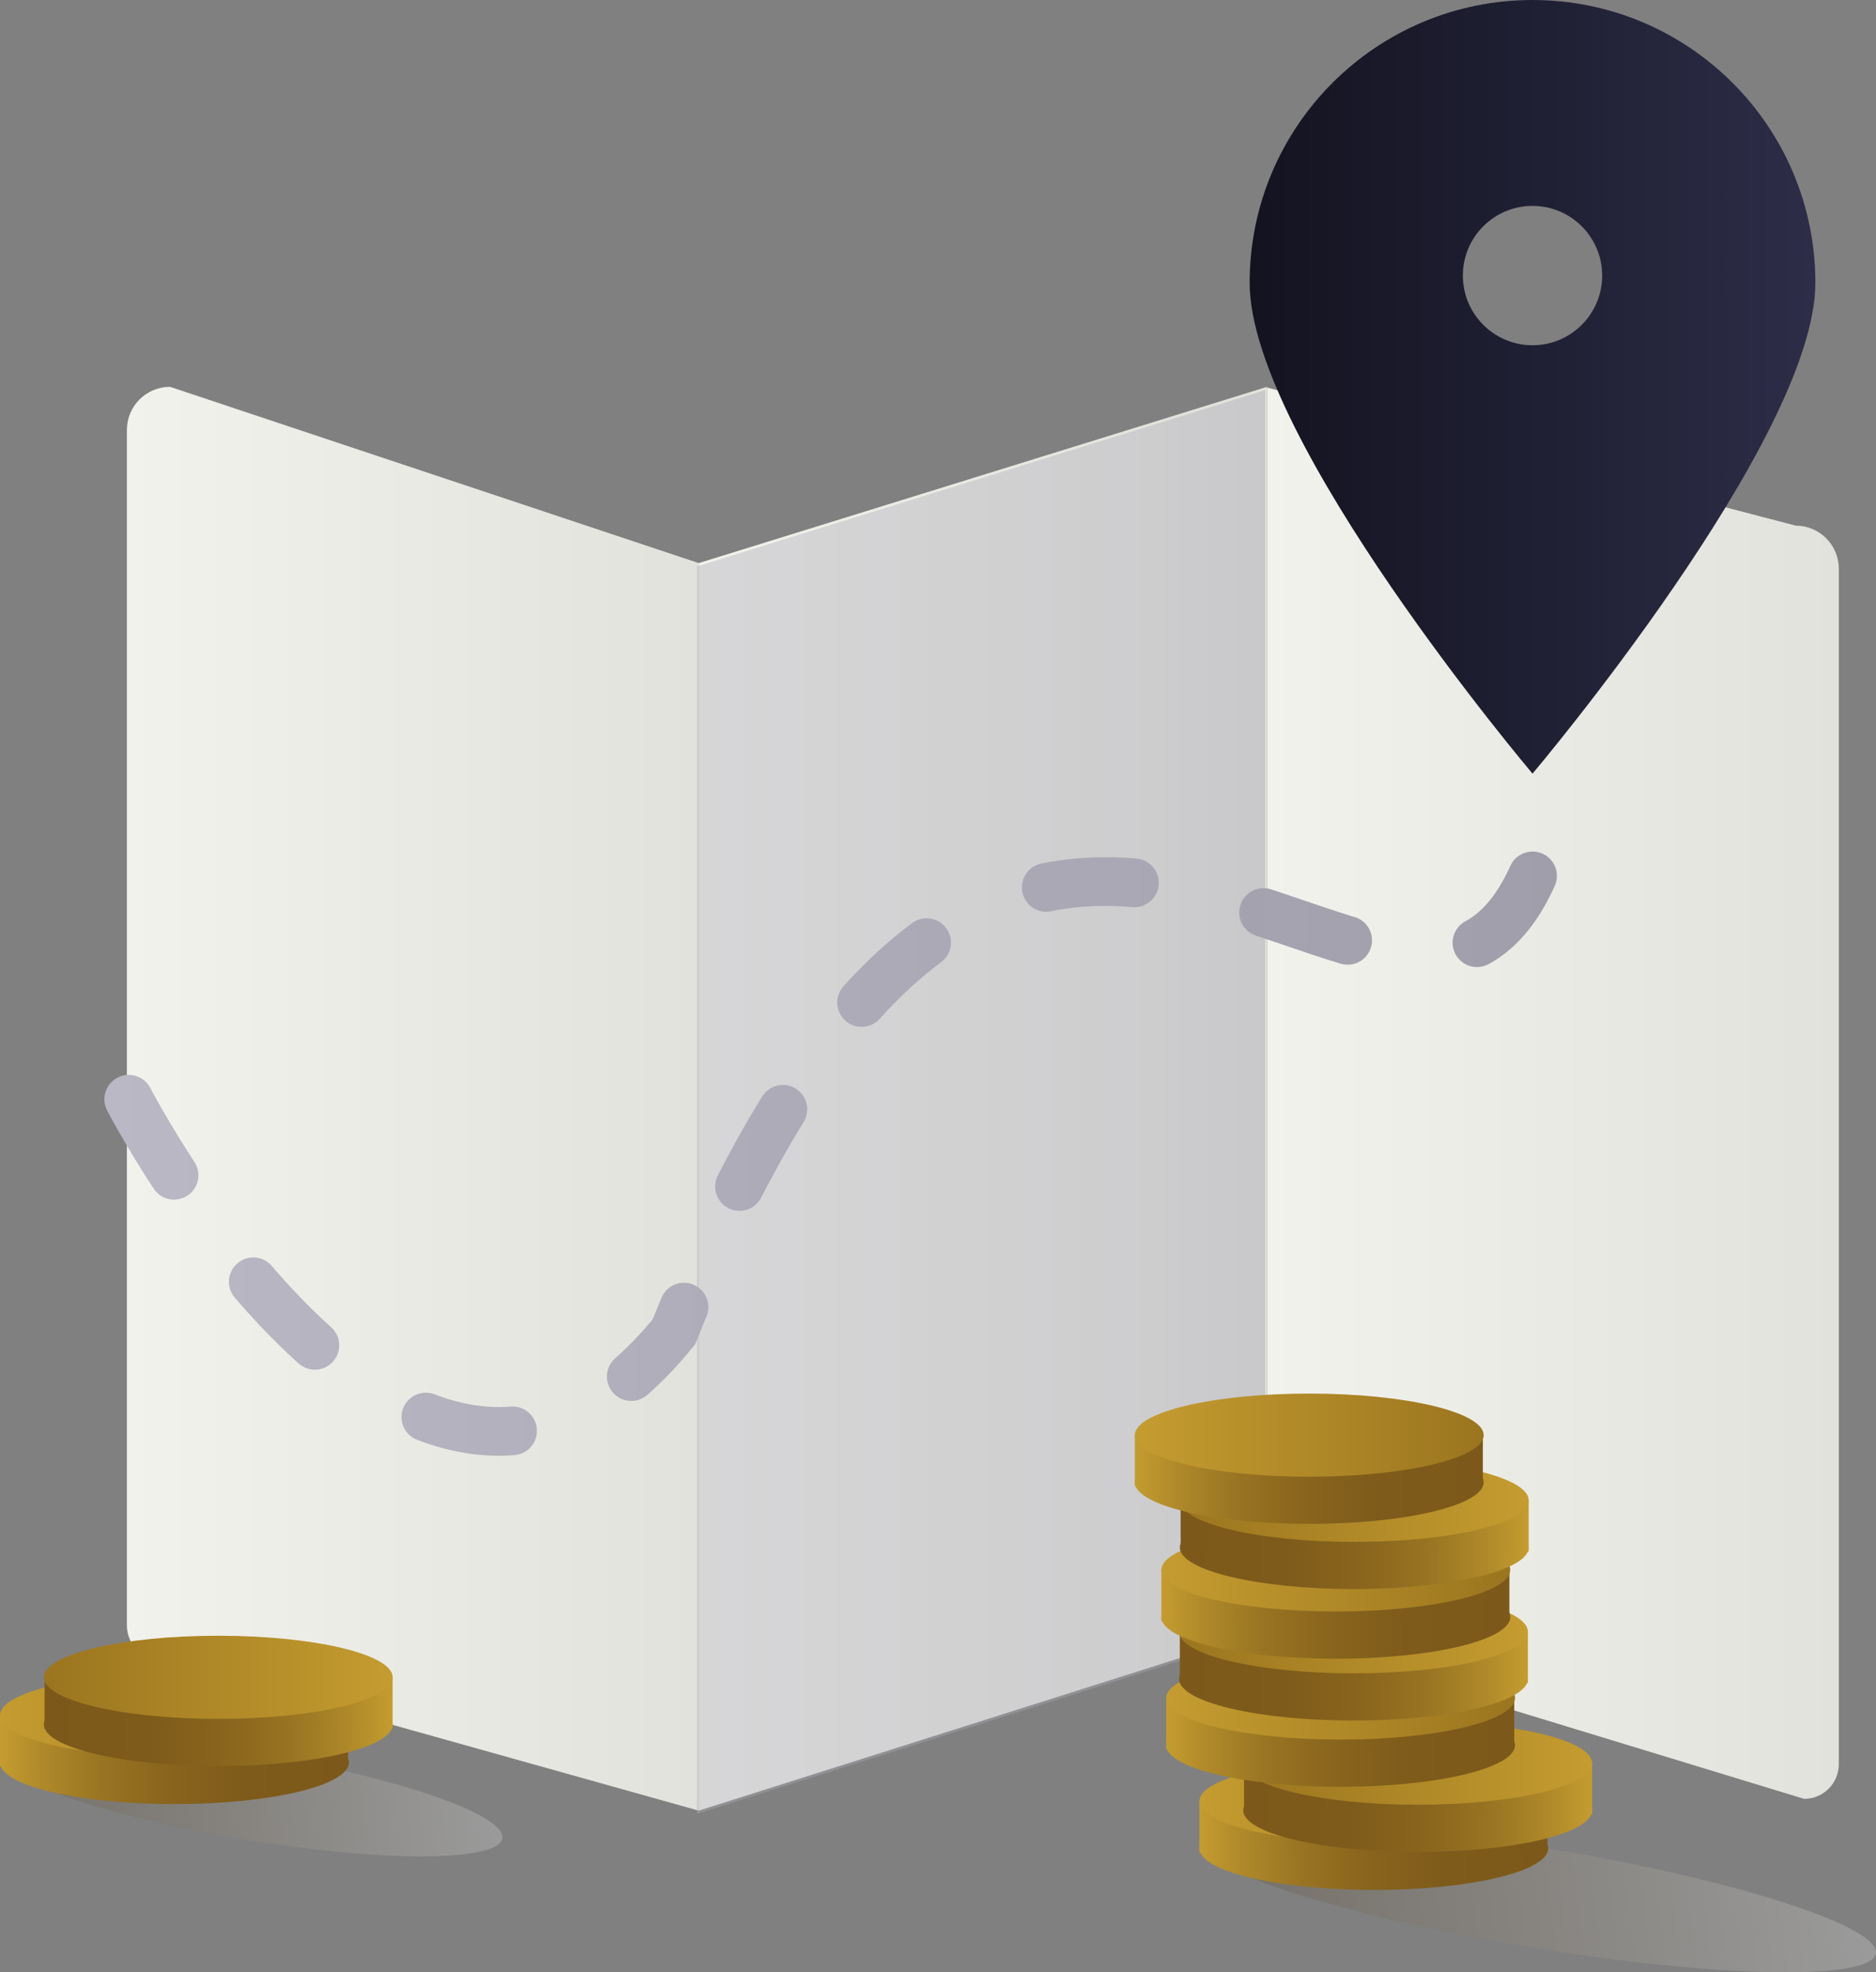
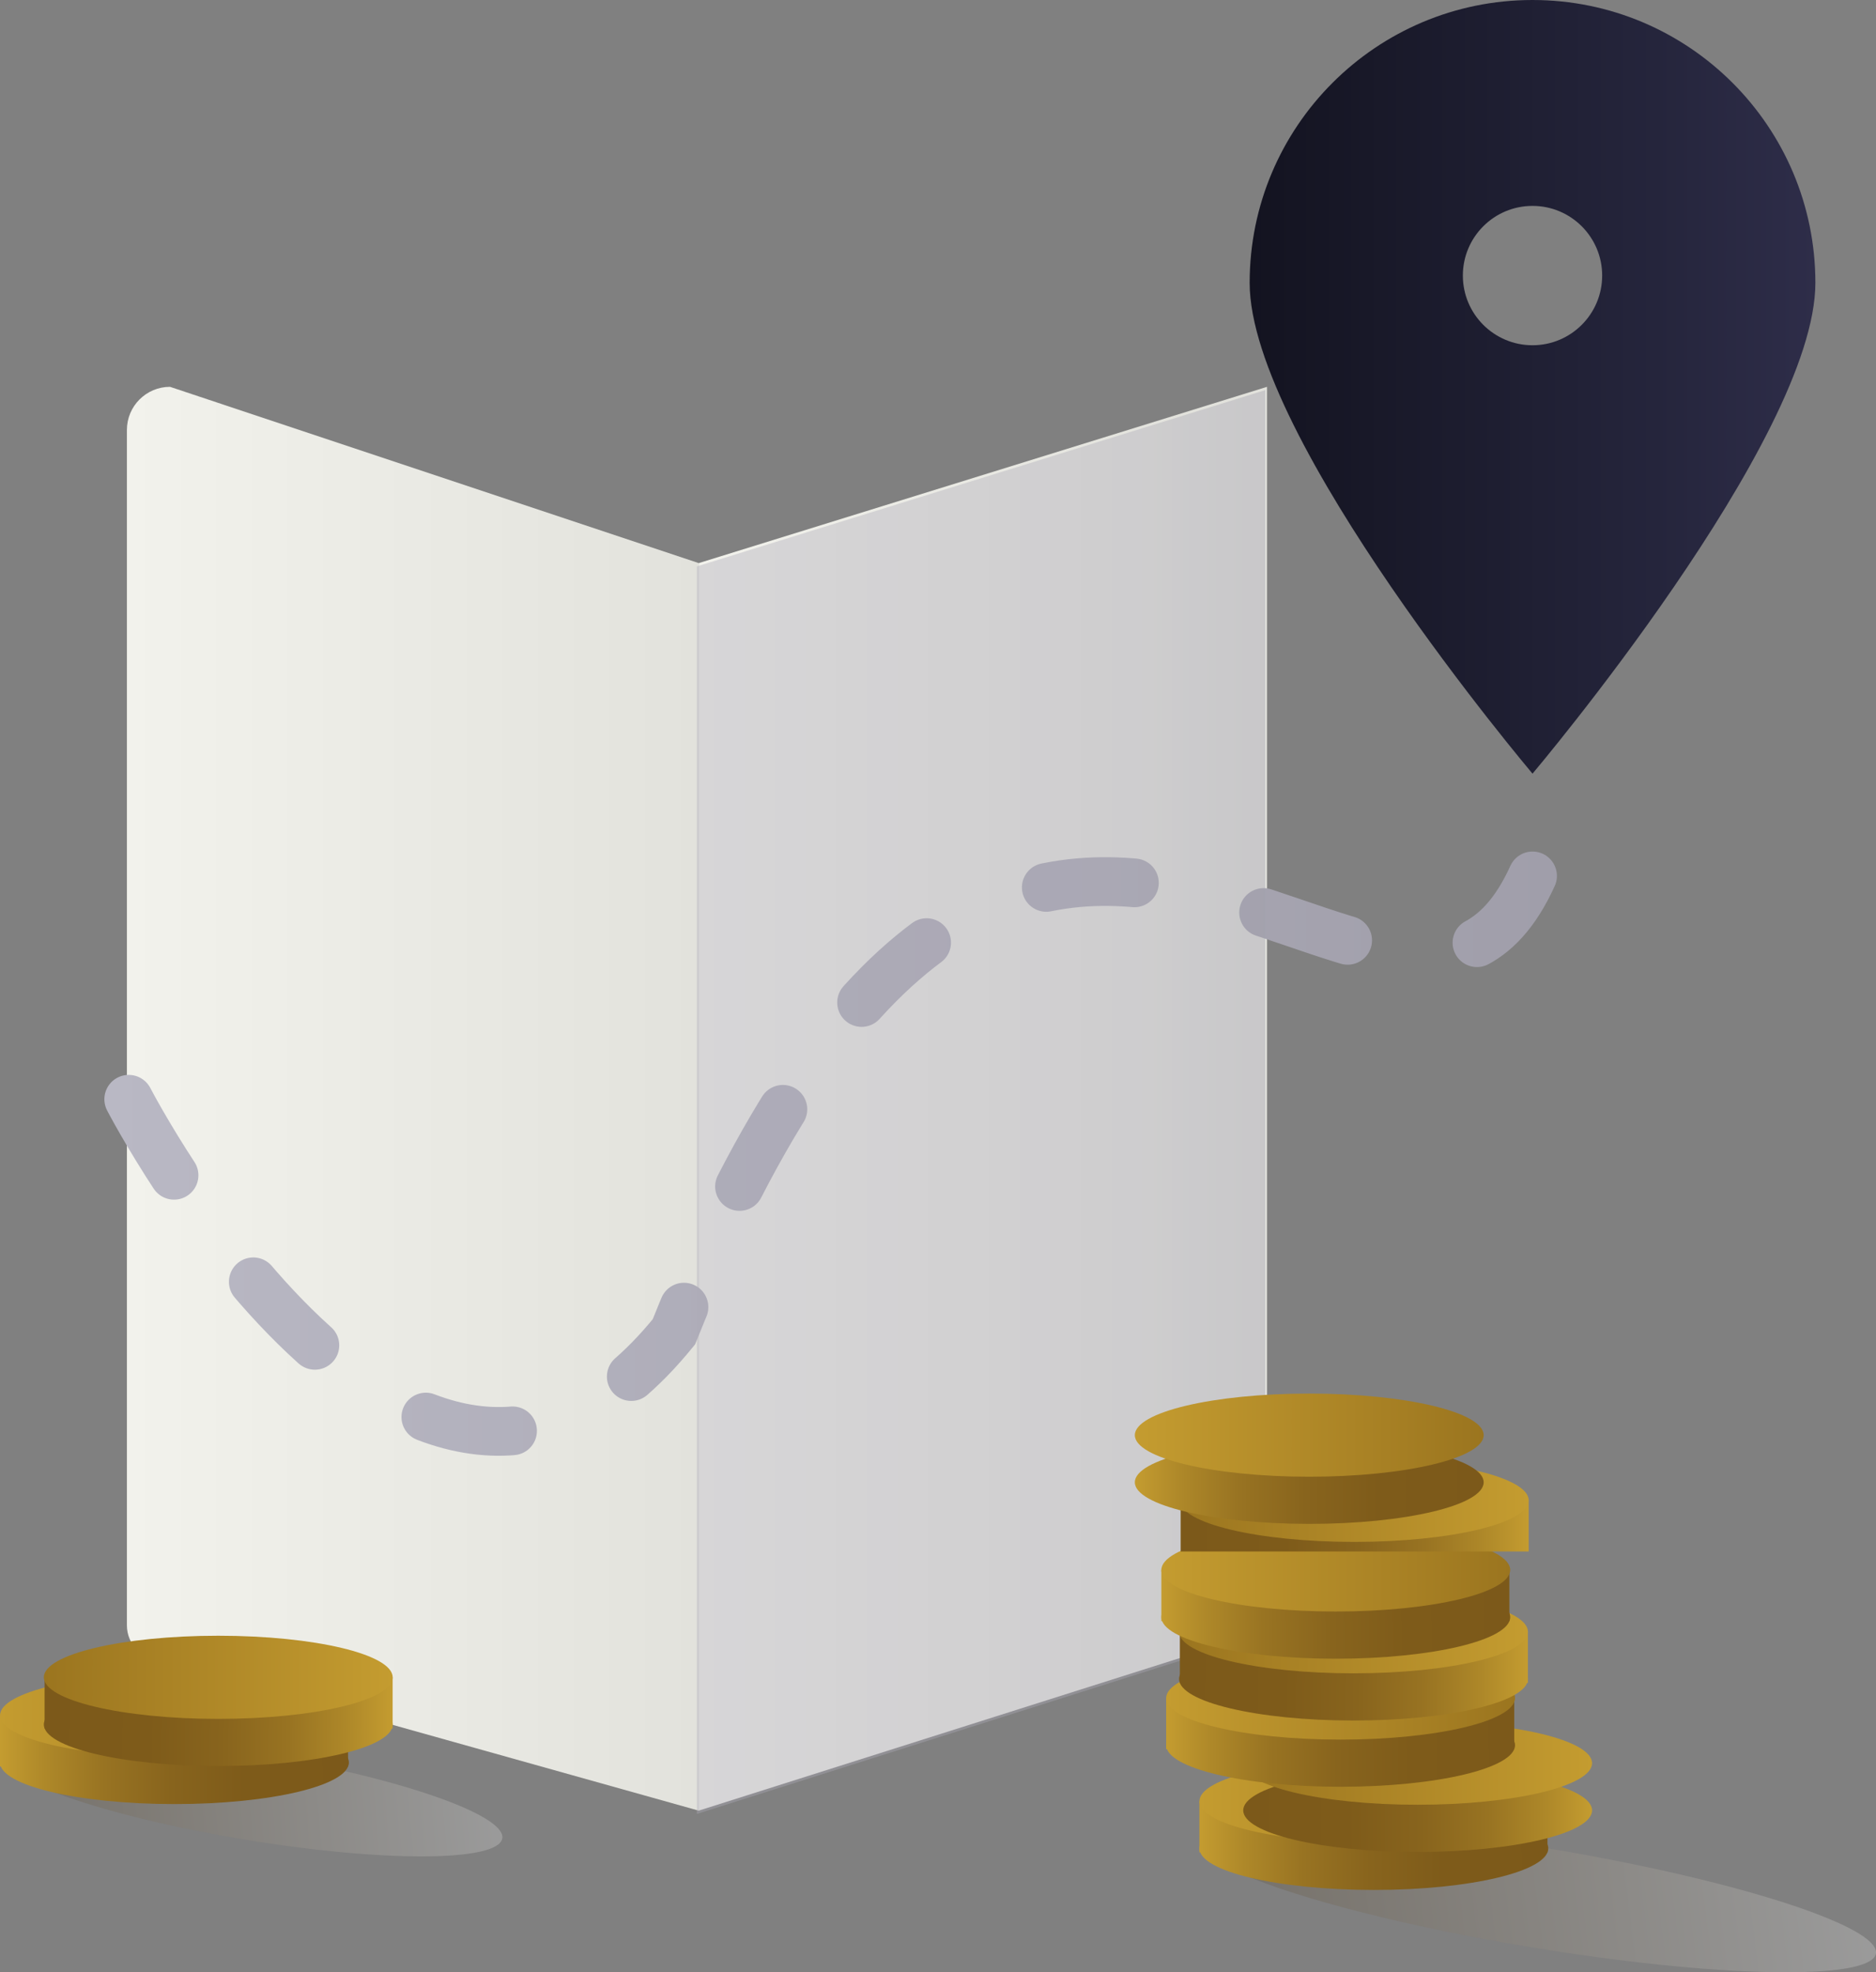
<svg xmlns="http://www.w3.org/2000/svg" xmlns:xlink="http://www.w3.org/1999/xlink" id="Layer_2" viewBox="0 0 423.66 445.4">
  <rect x="0" y="0" width="423.66" height="445.4" fill="#808080" stroke="none" />
  <defs>
    <style>.cls-1{fill:url(#linear-gradient-12);}.cls-1,.cls-2,.cls-3,.cls-4,.cls-5,.cls-6,.cls-7,.cls-8,.cls-9,.cls-10,.cls-11,.cls-12,.cls-13,.cls-14,.cls-15,.cls-16,.cls-17,.cls-18,.cls-19,.cls-20,.cls-21,.cls-22,.cls-23,.cls-24,.cls-25,.cls-26,.cls-27,.cls-28,.cls-29,.cls-30,.cls-31,.cls-32,.cls-33,.cls-34{stroke-width:0px;}.cls-2{fill:url(#linear-gradient-17);}.cls-3{fill:url(#linear-gradient-19);}.cls-4{fill:url(#linear-gradient-11);}.cls-4,.cls-26{opacity:.21;}.cls-35{fill:none;stroke:url(#New_Gradient_Swatch_3);stroke-dasharray:0 0 20 30;stroke-linecap:round;stroke-miterlimit:10;stroke-width:11px;}.cls-5{fill:url(#linear-gradient-21);}.cls-6{fill:url(#linear-gradient-6);}.cls-7{fill:url(#linear-gradient-10);opacity:.39;}.cls-8{fill:url(#linear-gradient-15);}.cls-9{fill:url(#linear-gradient-5);}.cls-10{fill:url(#linear-gradient-31);}.cls-11{fill:url(#linear-gradient-13);}.cls-12{fill:url(#linear-gradient-23);}.cls-13{fill:url(#linear-gradient-25);}.cls-14{fill:url(#linear-gradient-16);}.cls-15{fill:url(#linear-gradient-22);}.cls-16{fill:url(#linear-gradient-32);}.cls-17{fill:url(#linear-gradient-20);}.cls-18{fill:url(#linear-gradient-14);}.cls-19{fill:url(#linear-gradient-2);}.cls-20{fill:url(#New_Gradient_Swatch_1);}.cls-21{fill:url(#linear-gradient-7);}.cls-22{fill:url(#linear-gradient-3);}.cls-23{fill:url(#New_Gradient_Swatch_1-2);}.cls-24{fill:url(#linear-gradient-9);}.cls-25{fill:url(#linear-gradient-27);}.cls-26{fill:url(#linear-gradient);}.cls-27{fill:url(#linear-gradient-8);}.cls-28{fill:url(#linear-gradient-24);}.cls-29{fill:url(#linear-gradient-26);}.cls-30{fill:url(#linear-gradient-18);}.cls-31{fill:url(#linear-gradient-30);}.cls-32{fill:url(#linear-gradient-29);}.cls-33{fill:url(#linear-gradient-28);}.cls-34{fill:url(#linear-gradient-4);}</style>
    <linearGradient id="linear-gradient" x1="10.52" y1="405.54" x2="101.41" y2="405.54" gradientTransform="translate(442.76 236.72) rotate(80.61) scale(1.23 1.01) skewX(4)" gradientUnits="userSpaceOnUse">
      <stop offset="0" stop-color="#4c340e" />
      <stop offset=".29" stop-color="#7d6b50" />
      <stop offset=".96" stop-color="#f7f6f4" />
      <stop offset="1" stop-color="#fff" />
    </linearGradient>
    <linearGradient id="New_Gradient_Swatch_1" x1="28.66" y1="248.13" x2="157.79" y2="248.13" gradientUnits="userSpaceOnUse">
      <stop offset="0" stop-color="#f2f2ec" />
      <stop offset="1" stop-color="#e2e2dc" />
    </linearGradient>
    <linearGradient id="New_Gradient_Swatch_1-2" x1="286.13" y1="246.88" x2="415.26" y2="246.88" xlink:href="#New_Gradient_Swatch_1" />
    <linearGradient id="linear-gradient-2" x1="157.79" y1="248.13" x2="286.13" y2="248.13" gradientUnits="userSpaceOnUse">
      <stop offset="0" stop-color="#f2f2ec" />
      <stop offset=".86" stop-color="#e2e2dc" />
      <stop offset=".93" stop-color="#e2e2dc" />
    </linearGradient>
    <linearGradient id="New_Gradient_Swatch_3" x1="23.57" y1="260.54" x2="351.59" y2="260.54" gradientUnits="userSpaceOnUse">
      <stop offset="0" stop-color="#b9b8c4" />
      <stop offset="1" stop-color="#a09eaa" />
    </linearGradient>
    <linearGradient id="linear-gradient-3" x1="282.22" y1="87.36" x2="409.97" y2="87.36" gradientUnits="userSpaceOnUse">
      <stop offset="0" stop-color="#131320" />
      <stop offset=".72" stop-color="#25253c" />
      <stop offset="1" stop-color="#2e2d49" />
    </linearGradient>
    <linearGradient id="linear-gradient-4" x1="0" y1="398.04" x2="78.79" y2="398.04" gradientUnits="userSpaceOnUse">
      <stop offset="0" stop-color="#c49c30" />
      <stop offset=".13" stop-color="#ae8829" />
      <stop offset=".3" stop-color="#987322" />
      <stop offset=".49" stop-color="#88641d" />
      <stop offset=".7" stop-color="#7e5b1a" />
      <stop offset="1" stop-color="#7c591a" />
    </linearGradient>
    <linearGradient id="linear-gradient-5" y1="393.16" x2="78.6" y2="393.16" xlink:href="#linear-gradient-4" />
    <linearGradient id="linear-gradient-6" x1="0" y1="387.38" x2="78.79" y2="387.38" gradientUnits="userSpaceOnUse">
      <stop offset="0" stop-color="#c49c30" />
      <stop offset=".72" stop-color="#a78024" />
      <stop offset="1" stop-color="#9b751f" />
    </linearGradient>
    <linearGradient id="linear-gradient-7" x1="563.11" y1="389.45" x2="641.89" y2="389.45" gradientTransform="translate(651.79) rotate(-180) scale(1 -1)" xlink:href="#linear-gradient-4" />
    <linearGradient id="linear-gradient-8" x1="563.11" y1="384.57" x2="641.71" y2="384.57" gradientTransform="translate(-553.03 769.15) scale(1 -1)" xlink:href="#linear-gradient-4" />
    <linearGradient id="linear-gradient-9" x1="563.11" y1="378.8" x2="641.89" y2="378.8" gradientTransform="translate(651.79) rotate(-180) scale(1 -1)" xlink:href="#linear-gradient-6" />
    <linearGradient id="linear-gradient-10" x1="157.37" y1="248.88" x2="285.72" y2="248.88" gradientUnits="userSpaceOnUse">
      <stop offset=".8" stop-color="#aba9b5" />
      <stop offset="1" stop-color="#a09eaa" />
    </linearGradient>
    <linearGradient id="linear-gradient-11" x1="234.26" y1="424.97" x2="325.14" y2="424.97" gradientTransform="translate(764.29 -170.77) rotate(81.9) scale(1.65 1.17) skewX(5.95)" xlink:href="#linear-gradient" />
    <linearGradient id="linear-gradient-12" x1="270.87" y1="417.43" x2="349.65" y2="417.43" xlink:href="#linear-gradient-4" />
    <linearGradient id="linear-gradient-13" x1="270.87" y1="412.55" x2="349.47" y2="412.55" xlink:href="#linear-gradient-4" />
    <linearGradient id="linear-gradient-14" x1="270.87" y1="406.78" x2="349.65" y2="406.78" xlink:href="#linear-gradient-6" />
    <linearGradient id="linear-gradient-15" x1="292.24" y1="408.85" x2="371.03" y2="408.85" gradientTransform="translate(651.79) rotate(-180) scale(1 -1)" xlink:href="#linear-gradient-4" />
    <linearGradient id="linear-gradient-16" x1="292.24" y1="403.97" x2="370.84" y2="403.97" gradientTransform="translate(-11.3 807.94) scale(1 -1)" xlink:href="#linear-gradient-4" />
    <linearGradient id="linear-gradient-17" x1="292.24" y1="398.19" x2="371.03" y2="398.19" gradientTransform="translate(651.79) rotate(-180) scale(1 -1)" xlink:href="#linear-gradient-6" />
    <linearGradient id="linear-gradient-18" x1="263.36" y1="394.13" x2="342.14" y2="394.13" xlink:href="#linear-gradient-4" />
    <linearGradient id="linear-gradient-19" x1="263.36" y1="389.25" x2="341.96" y2="389.25" xlink:href="#linear-gradient-4" />
    <linearGradient id="linear-gradient-20" x1="263.36" y1="383.48" x2="342.14" y2="383.48" xlink:href="#linear-gradient-6" />
    <linearGradient id="linear-gradient-21" x1="306.74" y1="379.17" x2="385.52" y2="379.17" gradientTransform="translate(651.79) rotate(-180) scale(1 -1)" xlink:href="#linear-gradient-4" />
    <linearGradient id="linear-gradient-22" x1="306.74" y1="374.29" x2="385.34" y2="374.29" gradientTransform="translate(-40.29 748.57) scale(1 -1)" xlink:href="#linear-gradient-4" />
    <linearGradient id="linear-gradient-23" x1="306.74" y1="368.51" x2="385.52" y2="368.51" gradientTransform="translate(651.79) rotate(-180) scale(1 -1)" xlink:href="#linear-gradient-6" />
    <linearGradient id="linear-gradient-24" x1="262.27" y1="365.21" x2="341.05" y2="365.21" xlink:href="#linear-gradient-4" />
    <linearGradient id="linear-gradient-25" x1="262.27" y1="360.33" x2="340.87" y2="360.33" xlink:href="#linear-gradient-4" />
    <linearGradient id="linear-gradient-26" x1="262.27" y1="354.55" x2="341.05" y2="354.55" xlink:href="#linear-gradient-6" />
    <linearGradient id="linear-gradient-27" x1="306.56" y1="349.48" x2="385.34" y2="349.48" gradientTransform="translate(651.79) rotate(-180) scale(1 -1)" xlink:href="#linear-gradient-4" />
    <linearGradient id="linear-gradient-28" x1="306.56" y1="344.6" x2="385.16" y2="344.6" gradientTransform="translate(-39.93 689.21) scale(1 -1)" xlink:href="#linear-gradient-4" />
    <linearGradient id="linear-gradient-29" x1="306.56" y1="338.83" x2="385.34" y2="338.83" gradientTransform="translate(651.79) rotate(-180) scale(1 -1)" xlink:href="#linear-gradient-6" />
    <linearGradient id="linear-gradient-30" x1="256.28" y1="334.76" x2="335.06" y2="334.76" xlink:href="#linear-gradient-4" />
    <linearGradient id="linear-gradient-31" x1="256.28" y1="329.89" x2="334.88" y2="329.89" xlink:href="#linear-gradient-4" />
    <linearGradient id="linear-gradient-32" x1="256.28" y1="324.11" x2="335.06" y2="324.11" xlink:href="#linear-gradient-6" />
  </defs>
  <g id="Layer_1-2">
    <ellipse class="cls-26" cx="56.73" cy="405.77" rx="9.78" ry="57.48" transform="translate(-352.86 395.4) rotate(-80.59)" />
    <path class="cls-20" d="m157.79,408.91l-121.3-34c-4.32,0-7.83-3.5-7.83-7.83V97.09c0-5.37,4.36-9.73,9.73-9.73l119.4,39.81v281.74Z" />
-     <path class="cls-23" d="m286.13,369.25l121.3,37c4.32,0,7.83-3.5,7.83-7.83V128.44c0-5.37-4.36-9.73-9.73-9.73l-119.4-31.19v281.74Z" />
    <polygon class="cls-19" points="157.79 127.17 157.79 408.91 286.13 368.21 286.13 87.36 157.79 127.17" />
    <path class="cls-35" d="m29.07,248.25s64.57,124.73,123.12,52.52c78.53-196.23,163.35-35.44,193.91-102.96" />
    <path class="cls-22" d="m346.09,0c-35.27,0-63.88,28.59-63.88,63.88s63.88,110.84,63.88,110.84c0,0,63.88-75.56,63.88-110.84S381.38,0,346.09,0Zm0,77.97c-8.69,0-15.73-7.05-15.73-15.74s7.04-15.73,15.73-15.73,15.73,7.05,15.73,15.73-7.04,15.74-15.73,15.74Z" />
    <ellipse class="cls-34" cx="39.4" cy="398.04" rx="39.39" ry="9.39" />
    <rect class="cls-9" x="0" y="387.38" width="78.6" height="11.55" />
    <ellipse class="cls-6" cx="39.4" cy="387.38" rx="39.39" ry="9.39" />
    <ellipse class="cls-21" cx="49.29" cy="389.45" rx="39.39" ry="9.39" />
    <rect class="cls-27" x="10.08" y="378.8" width="78.6" height="11.55" transform="translate(98.75 769.15) rotate(-180)" />
    <ellipse class="cls-24" cx="49.29" cy="378.8" rx="39.39" ry="9.39" />
    <polygon class="cls-7" points="157.37 127.92 157.37 409.66 285.72 368.96 285.72 88.11 157.37 127.92" />
    <ellipse class="cls-4" cx="347.39" cy="428.54" rx="11.33" ry="77.29" transform="translate(-132.17 701.2) rotate(-80.59)" />
    <ellipse class="cls-1" cx="310.26" cy="417.43" rx="39.39" ry="9.39" />
    <rect class="cls-11" x="270.87" y="406.78" width="78.6" height="11.55" />
    <ellipse class="cls-18" cx="310.26" cy="406.78" rx="39.39" ry="9.39" />
    <ellipse class="cls-8" cx="320.15" cy="408.85" rx="39.39" ry="9.39" />
-     <rect class="cls-14" x="280.94" y="398.19" width="78.6" height="11.55" transform="translate(640.49 807.94) rotate(-180)" />
    <ellipse class="cls-2" cx="320.15" cy="398.19" rx="39.39" ry="9.39" />
    <ellipse class="cls-30" cx="302.75" cy="394.13" rx="39.39" ry="9.39" />
    <rect class="cls-3" x="263.36" y="383.48" width="78.6" height="11.55" />
    <ellipse class="cls-17" cx="302.75" cy="383.48" rx="39.39" ry="9.39" />
    <ellipse class="cls-5" cx="305.66" cy="379.17" rx="39.39" ry="9.39" />
    <rect class="cls-15" x="266.45" y="368.51" width="78.6" height="11.55" transform="translate(611.5 748.57) rotate(-180)" />
    <ellipse class="cls-12" cx="305.66" cy="368.51" rx="39.39" ry="9.39" />
    <ellipse class="cls-28" cx="301.66" cy="365.21" rx="39.39" ry="9.39" />
    <rect class="cls-13" x="262.27" y="354.55" width="78.6" height="11.55" />
    <ellipse class="cls-29" cx="301.66" cy="354.55" rx="39.39" ry="9.39" />
-     <ellipse class="cls-25" cx="305.84" cy="349.48" rx="39.39" ry="9.39" />
    <rect class="cls-33" x="266.63" y="338.83" width="78.6" height="11.55" transform="translate(611.86 689.21) rotate(-180)" />
    <ellipse class="cls-32" cx="305.84" cy="338.83" rx="39.39" ry="9.39" />
    <ellipse class="cls-31" cx="295.67" cy="334.76" rx="39.39" ry="9.39" />
-     <rect class="cls-10" x="256.28" y="324.11" width="78.6" height="11.55" />
    <ellipse class="cls-16" cx="295.67" cy="324.11" rx="39.39" ry="9.39" />
  </g>
</svg>